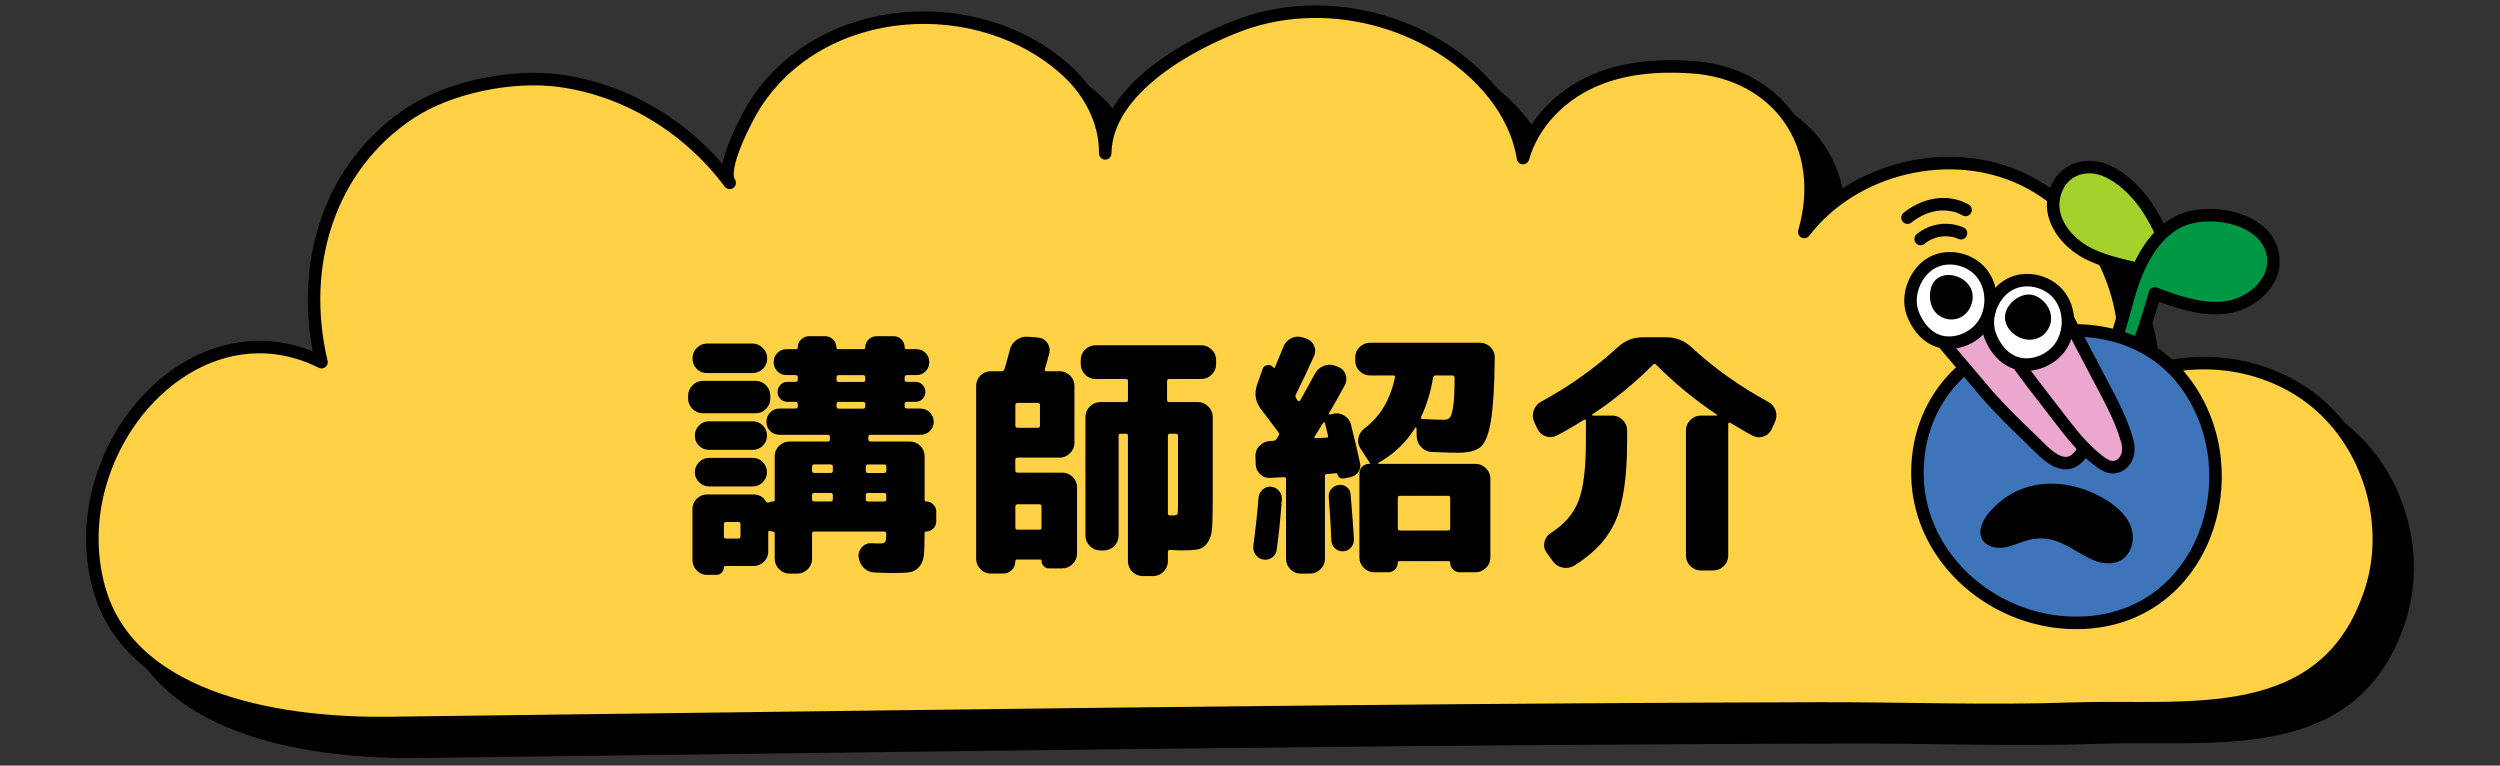
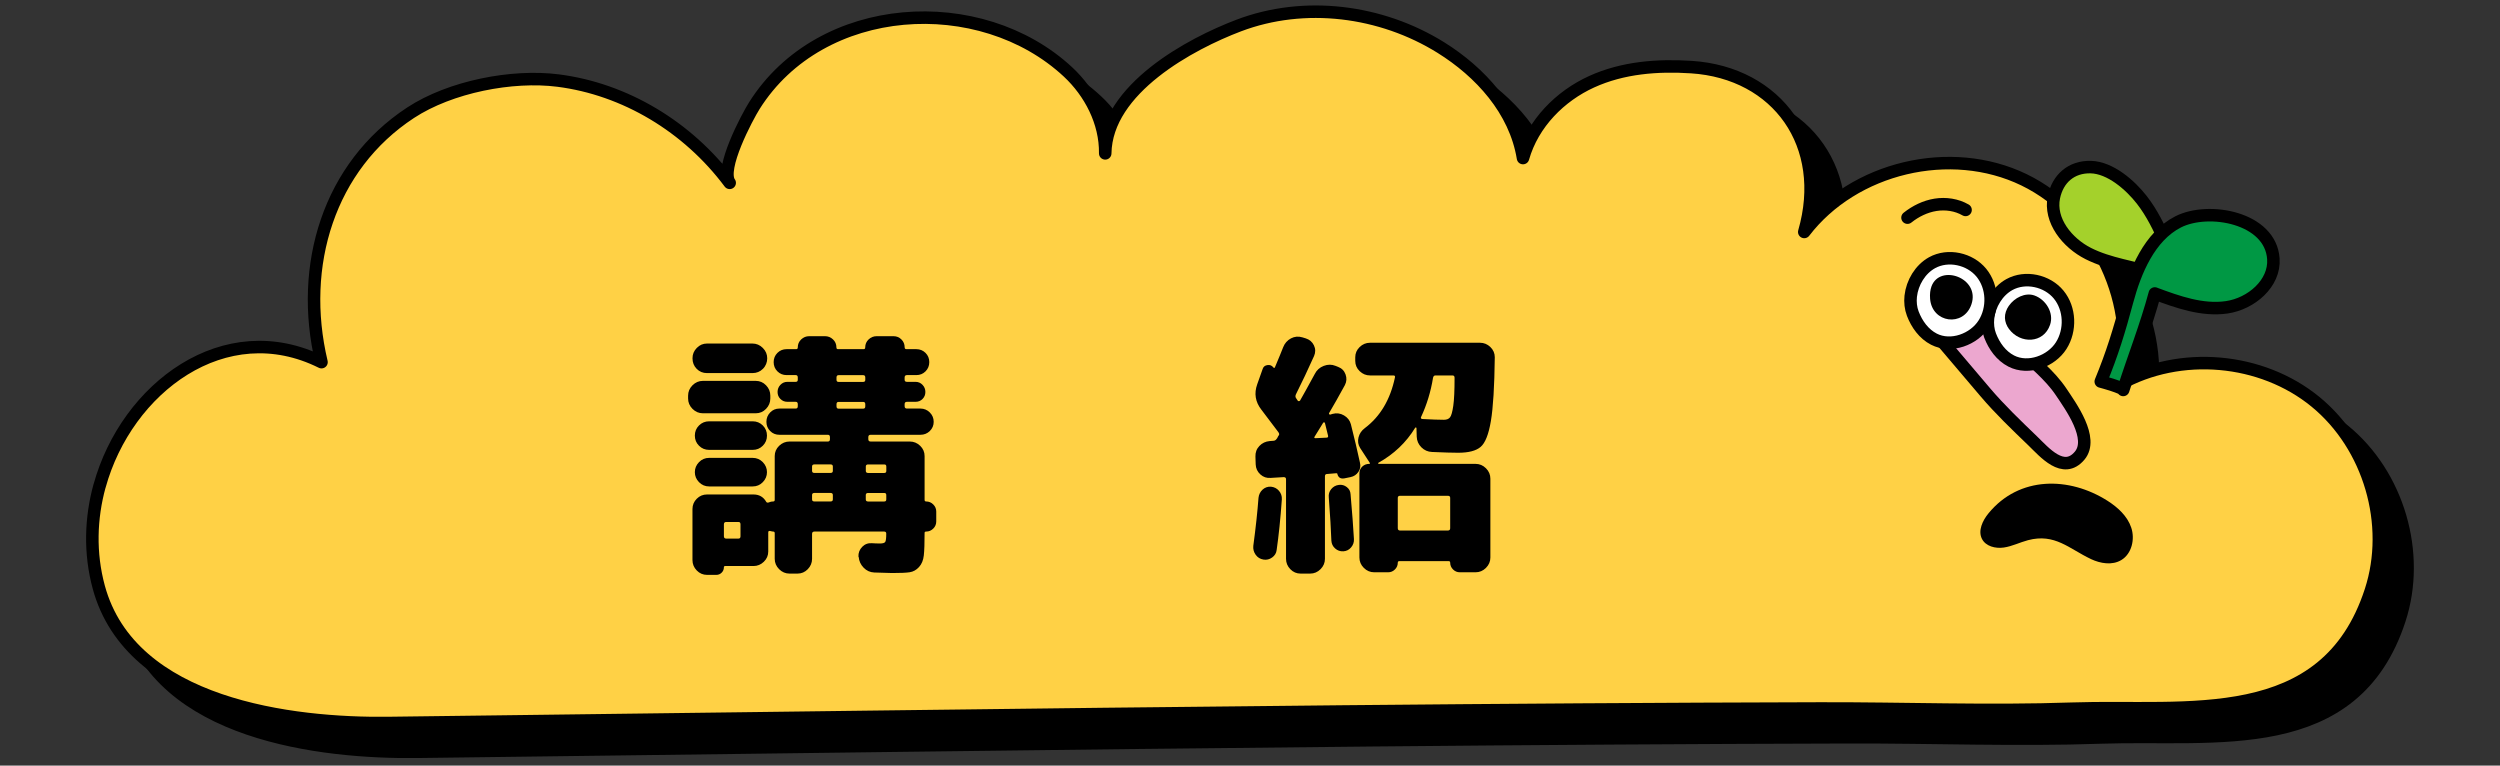
<svg xmlns="http://www.w3.org/2000/svg" id="a" viewBox="0 0 800 245">
  <rect x="0" y="0" width="800" height="245" fill="#333333" stroke="none" />
  <defs>
    <style>.b{fill:#a4d12b;}.b,.c,.d,.e,.f,.g,.h,.i{stroke:#000;stroke-linecap:round;stroke-linejoin:round;stroke-width:4px;}.c{fill:#3e74ba;}.d{fill:#009844;}.e{fill:#fff;}.f{fill:#ffd145;}.g{fill:#eca7cf;}.h{fill:none;}</style>
  </defs>
  <g>
    <path class="i" d="M41.08,164.66c8.64-31.34,40.08-54.97,71-39.57-7.38-30.99,2.42-62.71,28.5-79.81,12.75-8.36,32.53-12.18,47.21-10.3,21.33,2.72,41.47,14.73,54.91,32.73-3.28-4.4,5.59-21.05,7.89-24.7,21.33-33.87,72.4-36.85,100.4-10.75,7,6.53,12.02,16.03,11.88,26.03,.31-20.71,27.47-35.13,42.72-40.91,21.06-7.99,45.55-4.87,64.7,7.06,12.53,7.81,23.76,19.98,26.27,35.35,3.18-11.17,11.94-19.86,21.93-24.41,9.99-4.56,21.11-5.4,31.92-4.7,27.7,1.79,44.18,24.89,36.15,52.76,15.86-20.71,46.86-28.07,70.33-16.69,23.47,11.38,36.9,40.28,30.46,65.55,19.46-10.95,45.53-8.67,62.8,5.48,17.27,14.15,24.62,39.27,17.7,60.5-14.49,44.48-58.94,36.43-95.49,37.71-26.94,.94-53.89-.14-80.83-.07-101.79,.26-203.58,1.41-305.36,2.7-50.89,.64-101.79,1.33-152.68,1.95-30.74,.38-82.41-5.63-92.68-43.45-2.96-10.91-2.6-22.11,.26-32.47Z" />
    <path class="f" d="M31.88,155.46c8.64-31.34,40.08-54.97,71-39.57-7.38-30.99,2.42-62.71,28.5-79.81,12.75-8.36,32.53-12.18,47.21-10.3,21.33,2.72,41.47,14.73,54.91,32.73-3.28-4.4,5.59-21.05,7.89-24.7C262.72-.07,313.8-3.04,341.79,23.05c7,6.53,12.02,16.03,11.88,26.03,.31-20.71,27.47-35.13,42.72-40.91,21.06-7.99,45.55-4.87,64.7,7.06,12.53,7.81,23.76,19.98,26.27,35.35,3.18-11.17,11.94-19.86,21.93-24.41,9.99-4.56,21.11-5.4,31.92-4.7,27.7,1.79,44.18,24.89,36.15,52.76,15.86-20.71,46.86-28.07,70.33-16.69,23.47,11.38,36.9,40.28,30.46,65.55,19.46-10.95,45.53-8.67,62.8,5.48,17.27,14.15,24.62,39.27,17.7,60.5-14.49,44.48-58.94,36.43-95.49,37.71-26.94,.94-53.89-.14-80.83-.07-101.79,.26-203.58,1.41-305.36,2.7-50.89,.64-101.79,1.33-152.68,1.95-30.74,.38-82.41-5.63-92.68-43.45-2.96-10.91-2.6-22.11,.26-32.47Z" />
    <g>
      <g>
        <path class="b" d="M693.62,81.4c.44-1.15-.04-2.42-.53-3.55-2.11-4.88-4.45-9.7-7.71-13.89-3.66-4.7-10.07-10.34-16.34-10.49-6.19-.15-10.56,3.66-11.8,9.66-1.52,7.42,4.26,14.6,11.02,18.01,6.76,3.41,14.49,4.24,21.7,6.56" />
        <g>
          <g>
            <path class="d" d="M689.54,93.91c-2.82,10.46-6.79,20.51-10.11,30.88,.21-.66-6.6-2.57-7.19-2.7,3.68-8.91,5.96-16.43,8.46-25.76,2.53-9.42,7.1-20.65,16.32-25.34,9.75-4.95,29.57-1.37,30.46,11.84,.53,7.88-7.12,14.38-14.94,15.51-7.82,1.12-15.61-1.67-23.01-4.42Z" />
-             <path class="c" d="M616.06,136.18c4.51-12.98,14.96-23.06,29.64-27.67,19.55-6.14,41.72-2.61,54.11,14.79,20.53,28.84,5.36,74.5-33.44,75.99-27.44,1.05-52.1-20.05-52.78-46.73-.15-5.8,.71-11.31,2.48-16.38Z" />
            <g>
              <path class="g" d="M616.92,103.88l18.34,21.6c4.71,5.55,9.99,10.58,15.23,15.63,3.7,3.57,9.8,10.87,14.99,4.71,4.67-5.55-2.88-15.85-5.91-20.4-3.65-5.47-9.11-9.66-13.82-14.29l-15.98-15.71" />
-               <path class="g" d="M641.98,112.08c.74,.14,1.25,.81,1.69,1.43,4.41,6.23,9.1,12.27,13.79,18.3,4.5,5.79,8.54,11.47,14.45,15.89,1.27,.95,2.72,1.84,4.31,1.81,1.87-.03,3.55-1.4,4.29-3.11,.75-1.71,.67-3.69,.16-5.49-2.14-7.59-6.3-14.72-9.95-21.71-4.19-8.02-8.48-15.98-12.43-24.13" />
              <path class="e" d="M636.17,101.8c.47-4.36,3.05-8.65,6.84-10.74,5.1-2.81,12.08-1.28,15.77,3.22,3.69,4.5,3.92,11.41,.8,16.32-3.17,5-10.48,7.76-15.99,4.93-3.22-1.65-5.47-4.79-6.76-8.17-.67-1.76-.86-3.67-.66-5.58Z" />
              <path d="M642.82,97.88c1.81-2.62,5.26-4.35,8.16-3.34,3.68,1.28,6.36,5.58,5.04,9.4-2.07,6.04-9.56,6.2-13.16,1.31-.75-1.01-1.23-2.24-1.28-3.5-.05-1.36,.43-2.71,1.24-3.88Z" />
            </g>
          </g>
          <g>
            <path class="e" d="M611.43,94.8c.47-4.36,3.05-8.65,6.84-10.74,5.1-2.81,12.08-1.28,15.77,3.22,3.69,4.5,3.92,11.41,.8,16.32-3.17,5-10.48,7.76-15.99,4.93-3.22-1.65-5.47-4.79-6.76-8.17-.67-1.76-.86-3.67-.66-5.58Z" />
            <path d="M618.06,91.68c2.67-7.36,15.7-2.77,12.79,5.73-2.52,7.35-12.62,5.97-13.22-1.8-.12-1.57,.05-2.87,.43-3.92Z" />
          </g>
          <path d="M669.09,178.89c-6.99-3.3-11.53-8.31-20.13-6.03-2.61,.69-5.07,1.96-7.74,2.35-2.67,.39-5.78-.38-6.99-2.76-1.34-2.62,.18-5.85,2.07-8.16,9.83-12.03,25.87-11.83,38.13-4.02,3.27,2.09,6.32,4.87,7.56,8.55,1.25,3.68,.19,8.38-3.18,10.4-2.92,1.75-6.68,1.11-9.71-.32Z" />
        </g>
      </g>
      <g>
-         <path class="h" d="M627.52,74.63c-4.19-1.86-9.42-1.11-12.92,1.86" />
        <path class="h" d="M628.98,67.18c-2.87-1.66-6.35-2.16-9.63-1.64-3.28,.53-6.36,2.04-8.95,4.11" />
      </g>
    </g>
  </g>
  <g>
    <path d="M224.92,132.25c-1.27,0-2.38-.47-3.32-1.41-.94-.94-1.41-2.05-1.41-3.32v-.91c0-1.27,.47-2.38,1.41-3.32s2.05-1.41,3.32-1.41h16.93c1.27,0,2.37,.47,3.28,1.41,.91,.94,1.37,2.05,1.37,3.32v.91c0,1.27-.46,2.38-1.37,3.32-.91,.94-2.01,1.41-3.28,1.41h-16.93Zm56.61,41.67c.94,0,1.52-.17,1.74-.5,.22-.33,.33-1.22,.33-2.66,0-.44-.22-.66-.66-.66h-22.33c-.5,0-.75,.25-.75,.75v7.97c0,1.27-.46,2.38-1.37,3.32-.91,.94-2.01,1.41-3.28,1.41h-2.57c-1.27,0-2.38-.47-3.32-1.41s-1.41-2.05-1.41-3.32v-8.22c0-.33-.17-.5-.5-.5-.17,0-.47-.05-.91-.17-.44-.11-.66,.03-.66,.41v6.14c0,1.27-.47,2.37-1.41,3.28-.94,.91-2.05,1.37-3.32,1.37h-9.05c-.28,0-.42,.14-.42,.42,0,.66-.24,1.23-.71,1.7-.47,.47-1.04,.71-1.7,.71h-2.99c-1.27,0-2.37-.47-3.28-1.41-.91-.94-1.37-2.05-1.37-3.32v-16.35c0-1.27,.46-2.37,1.37-3.28s2-1.37,3.28-1.37h14.86c1.83,0,3.18,.78,4.07,2.32,.17,.33,.5,.39,1,.17,.39-.17,.8-.25,1.24-.25,.33,0,.5-.17,.5-.5v-14.03c0-1.27,.47-2.37,1.41-3.28,.94-.91,2.05-1.37,3.32-1.37h12.28c.44,0,.66-.25,.66-.75v-.66c0-.5-.22-.75-.66-.75h-15.52c-1.16,0-2.15-.4-2.95-1.2-.8-.8-1.2-1.78-1.2-2.95s.4-2.16,1.2-2.99c.8-.83,1.78-1.25,2.95-1.25h5.23c.44,0,.66-.25,.66-.75v-.66c0-.5-.22-.75-.66-.75h-2.66c-.89,0-1.63-.3-2.24-.91-.61-.61-.91-1.36-.91-2.24s.3-1.65,.91-2.28c.61-.64,1.35-.96,2.24-.96h2.66c.44,0,.66-.22,.66-.66v-.75c0-.5-.22-.75-.66-.75h-2.91c-1.16,0-2.15-.4-2.95-1.2-.8-.8-1.2-1.78-1.2-2.95s.4-2.14,1.2-2.95c.8-.8,1.78-1.2,2.95-1.2h3.07c.33,0,.5-.19,.5-.58,0-1,.36-1.84,1.08-2.53,.72-.69,1.58-1.04,2.57-1.04h5.06c1,0,1.85,.35,2.57,1.04,.72,.69,1.08,1.54,1.08,2.53,0,.39,.17,.58,.5,.58h8.22c.33,0,.5-.19,.5-.58,0-1,.36-1.84,1.08-2.53,.72-.69,1.58-1.04,2.57-1.04h5.4c1,0,1.84,.35,2.53,1.04,.69,.69,1.04,1.54,1.04,2.53,0,.39,.19,.58,.58,.58h3.15c1.16,0,2.14,.4,2.95,1.2,.8,.8,1.2,1.78,1.2,2.95s-.4,2.14-1.2,2.95c-.8,.8-1.78,1.2-2.95,1.2h-2.99c-.5,0-.75,.25-.75,.75v.75c0,.44,.25,.66,.75,.66h2.74c.88,0,1.63,.32,2.24,.96,.61,.64,.91,1.4,.91,2.28s-.3,1.63-.91,2.24-1.36,.91-2.24,.91h-2.74c-.5,0-.75,.25-.75,.75v.66c0,.5,.25,.75,.75,.75h4.32c1.16,0,2.16,.42,2.99,1.25,.83,.83,1.24,1.83,1.24,2.99s-.42,2.14-1.24,2.95c-.83,.8-1.83,1.2-2.99,1.2h-15.94c-.5,0-.75,.25-.75,.75v.66c0,.5,.25,.75,.75,.75h12.53c1.27,0,2.38,.46,3.32,1.37,.94,.91,1.41,2.01,1.41,3.28v14.03c0,.33,.17,.5,.5,.5,.88,0,1.65,.32,2.28,.96,.64,.64,.95,1.4,.95,2.28v3.15c0,.89-.32,1.65-.95,2.28s-1.4,.96-2.28,.96c-.33,0-.5,.14-.5,.41,0,3.27-.08,5.67-.25,7.22-.17,1.55-.68,2.79-1.54,3.73-.86,.94-1.85,1.49-2.99,1.66-1.13,.17-3,.25-5.6,.25-.5,0-2.41-.06-5.73-.17-1.33-.06-2.46-.57-3.4-1.54-.94-.97-1.47-2.12-1.58-3.44l-.08-.08c-.06-1.22,.35-2.27,1.2-3.15,.86-.88,1.92-1.27,3.2-1.16,.77,.06,1.58,.08,2.41,.08Zm-40.75-63.99c1.27,0,2.38,.47,3.32,1.41,.94,.94,1.41,2.05,1.41,3.32s-.46,2.45-1.37,3.36-2.03,1.37-3.36,1.37h-14.53c-1.33,0-2.44-.46-3.32-1.37-.89-.91-1.33-2.03-1.33-3.36s.46-2.38,1.37-3.32c.91-.94,2-1.41,3.28-1.41h14.53Zm-13.86,34.03c-1.27,0-2.35-.44-3.24-1.33-.89-.88-1.33-1.96-1.33-3.24s.44-2.35,1.33-3.24c.88-.88,1.96-1.33,3.24-1.33h13.94c1.27,0,2.35,.44,3.24,1.33,.88,.89,1.33,1.96,1.33,3.24s-.44,2.35-1.33,3.24c-.89,.89-1.96,1.33-3.24,1.33h-13.94Zm0,11.7c-1.27,0-2.35-.46-3.24-1.37-.89-.91-1.33-1.98-1.33-3.2s.44-2.28,1.33-3.2c.88-.91,1.96-1.37,3.24-1.37h13.94c1.27,0,2.35,.46,3.24,1.37,.88,.91,1.33,1.98,1.33,3.2s-.44,2.28-1.33,3.2c-.89,.91-1.96,1.37-3.24,1.37h-13.94Zm10.04,15.94v-3.82c0-.5-.22-.75-.66-.75h-3.9c-.5,0-.75,.25-.75,.75v3.82c0,.5,.25,.75,.75,.75h3.9c.44,0,.66-.25,.66-.75Zm29.55-20.92v-1.41c0-.44-.25-.66-.75-.66h-5.15c-.5,0-.75,.22-.75,.66v1.41c0,.44,.25,.66,.75,.66h5.15c.5,0,.75-.22,.75-.66Zm0,9.13v-1.41c0-.44-.25-.66-.75-.66h-5.15c-.5,0-.75,.22-.75,.66v1.41c0,.44,.25,.66,.75,.66h5.15c.5,0,.75-.22,.75-.66Zm10.38-38.26v-.75c0-.5-.22-.75-.66-.75h-7.89c-.44,0-.66,.25-.66,.75v.75c0,.44,.22,.66,.66,.66h7.89c.44,0,.66-.22,.66-.66Zm0,8.47v-.66c0-.5-.22-.75-.66-.75h-7.89c-.44,0-.66,.25-.66,.75v.66c0,.5,.22,.75,.66,.75h7.89c.44,0,.66-.25,.66-.75Zm.17,19.26v1.41c0,.44,.25,.66,.75,.66h5.15c.44,0,.66-.22,.66-.66v-1.41c0-.44-.22-.66-.66-.66h-5.15c-.5,0-.75,.22-.75,.66Zm5.89,11.2c.44,0,.66-.22,.66-.66v-1.41c0-.44-.22-.66-.66-.66h-5.15c-.5,0-.75,.22-.75,.66v1.41c0,.44,.25,.66,.75,.66h5.15Z" />
-     <path d="M317.02,183.54c-1.27,0-2.37-.47-3.28-1.41-.91-.94-1.37-2.05-1.37-3.32v-55.36c0-1.27,.46-2.37,1.37-3.28s2-1.37,3.28-1.37h3.49c.5,0,.8-.22,.91-.66,.33-.94,.91-3.04,1.74-6.31,.33-1.27,1.05-2.29,2.16-3.07,1.11-.77,2.32-1.11,3.65-1l3.15,.25c1.27,.11,2.27,.66,2.99,1.66,.72,1,.94,2.1,.66,3.32-.39,1.61-.86,3.29-1.41,5.06-.11,.5,.05,.75,.5,.75h4.23c1.27,0,2.38,.46,3.32,1.37,.94,.91,1.41,2.01,1.41,3.28v18.26c0,1.27-.47,2.38-1.41,3.32s-2.05,1.41-3.32,1.41h-13.45c-.5,0-.75,.22-.75,.66v3.4c0,.5,.25,.75,.75,.75h14.28c1.27,0,2.38,.46,3.32,1.37,.94,.91,1.41,2.01,1.41,3.28v21.25c0,1.27-.47,2.38-1.41,3.32-.94,.94-2.05,1.41-3.32,1.41h-4.23c-.66,0-1.23-.24-1.7-.71s-.71-1.04-.71-1.7c0-.28-.11-.42-.33-.42h-7.47c-.39,0-.58,.19-.58,.58,0,1.11-.37,2.03-1.12,2.78s-1.65,1.12-2.7,1.12h-4.07Zm7.89-53.87v6.47c0,.5,.25,.75,.75,.75h6.47c.44,0,.66-.25,.66-.75v-6.47c0-.5-.22-.75-.66-.75h-6.47c-.5,0-.75,.25-.75,.75Zm0,32.45v6.72c0,.44,.25,.66,.75,.66h6.97c.44,0,.66-.22,.66-.66v-6.72c0-.5-.22-.75-.66-.75h-6.97c-.5,0-.75,.25-.75,.75Zm25.65-40.84c-1.27,0-2.38-.47-3.32-1.41-.94-.94-1.41-2.05-1.41-3.32v-1.41c0-1.27,.47-2.37,1.41-3.28,.94-.91,2.05-1.37,3.32-1.37h33.86c1.27,0,2.38,.46,3.32,1.37,.94,.91,1.41,2.01,1.41,3.28v1.41c0,1.27-.47,2.38-1.41,3.32-.94,.94-2.05,1.41-3.32,1.41h-10.21c-.5,0-.75,.22-.75,.66v5.98c0,.5,.25,.75,.75,.75h9.13c1.27,0,2.38,.47,3.32,1.41,.94,.94,1.41,2.05,1.41,3.32v27.64c0,3.76-.08,6.54-.25,8.34-.17,1.8-.66,3.27-1.49,4.4-.83,1.13-1.85,1.81-3.07,2.03-1.22,.22-3.1,.33-5.64,.33-.33,0-1.38-.06-3.15-.17-.5,0-.75,.22-.75,.66v2.99c0,1.27-.47,2.38-1.41,3.32-.94,.94-2.05,1.41-3.32,1.41h-3.32c-1.27,0-2.38-.47-3.32-1.41-.94-.94-1.41-2.05-1.41-3.32v-40.17c0-.44-.22-.66-.66-.66h-1.66c-.44,0-.66,.22-.66,.66v31.96c0,1.27-.47,2.38-1.41,3.32-.94,.94-2.05,1.41-3.32,1.41h-1.16c-1.27,0-2.38-.47-3.32-1.41-.94-.94-1.41-2.05-1.41-3.32v-38.01c0-1.27,.47-2.38,1.41-3.32,.94-.94,2.05-1.41,3.32-1.41h8.22c.44,0,.66-.25,.66-.75v-5.98c0-.44-.22-.66-.66-.66h-9.71Zm23.16,18.18v24.73c0,.5,.19,.75,.58,.75h.83c.88,0,1.41-.11,1.58-.33,.17-.22,.25-.97,.25-2.24v-22.91c0-.44-.25-.66-.75-.66h-1.83c-.44,0-.66,.22-.66,.66Z" />
    <path d="M404.3,179.06c-1.05-.17-1.88-.68-2.49-1.54-.61-.86-.86-1.81-.75-2.86,.78-5.81,1.33-10.93,1.66-15.35,.11-1.05,.54-1.92,1.29-2.62,.75-.69,1.64-1.01,2.7-.95,1.05,.11,1.91,.55,2.57,1.33,.66,.78,.97,1.69,.91,2.74-.44,6.2-1,11.59-1.66,16.18-.11,1-.6,1.8-1.45,2.41-.86,.61-1.79,.83-2.78,.66Zm30.88-31.04c.28,1.11,.11,2.1-.5,2.99-.61,.89-1.44,1.44-2.49,1.66l-2.07,.42c-1.16,.17-1.88-.3-2.16-1.41,0-.17-.11-.25-.33-.25l-2.99,.25c-.44,0-.66,.25-.66,.75v26.39c0,1.27-.47,2.38-1.41,3.32-.94,.94-2.05,1.41-3.32,1.41h-3.07c-1.27,0-2.37-.47-3.28-1.41-.91-.94-1.37-2.05-1.37-3.32v-25.48c0-.44-.25-.66-.75-.66l-4.15,.25c-1.27,.11-2.38-.26-3.32-1.12-.94-.86-1.44-1.92-1.49-3.2l-.08-2.49c-.05-1.33,.36-2.46,1.25-3.4,.88-.94,1.99-1.46,3.32-1.58l1.08-.08c.5,0,.88-.22,1.16-.66,.11-.11,.22-.29,.33-.54,.11-.25,.22-.43,.33-.54,.22-.28,.17-.63-.17-1.08-2.99-3.98-4.79-6.36-5.4-7.14-1.94-2.49-2.38-5.2-1.33-8.13l1.74-4.9c.22-.72,.73-1.13,1.54-1.25,.8-.11,1.42,.14,1.87,.75,.22,.22,.39,.22,.5,0,1.22-2.88,2.1-5.04,2.66-6.47,.5-1.27,1.33-2.21,2.49-2.82,1.16-.61,2.38-.72,3.65-.33l1.08,.33c1.22,.39,2.09,1.13,2.62,2.24,.53,1.11,.54,2.24,.04,3.4-1.94,4.32-3.87,8.41-5.81,12.28-.22,.5-.19,.91,.08,1.25l.5,.75c.05,.11,.17,.17,.33,.17s.3-.05,.41-.17c.78-1.33,2.35-4.18,4.73-8.55,.61-1.22,1.56-2.07,2.86-2.57,1.3-.5,2.56-.5,3.78,0l.83,.33c1.16,.44,1.95,1.24,2.37,2.41,.42,1.16,.35,2.3-.21,3.4-1.94,3.54-3.62,6.53-5.06,8.96-.11,.28,0,.44,.33,.5l.83-.25c1.27-.33,2.47-.17,3.61,.5s1.87,1.61,2.2,2.82c1.16,4.59,2.13,8.69,2.9,12.28Zm-10.71-7.97c.44,0,.61-.22,.5-.66-.44-1.88-.78-3.24-1-4.07-.06-.11-.15-.17-.29-.17s-.24,.06-.29,.17c-.28,.44-.72,1.16-1.33,2.16-.61,1-1.05,1.72-1.33,2.16-.28,.39-.2,.58,.25,.58l3.49-.17Zm3.98,15.11c.94-.11,1.78,.12,2.53,.71,.75,.58,1.15,1.34,1.2,2.28,.5,5.7,.86,10.49,1.08,14.36,.05,1-.25,1.88-.91,2.66s-1.49,1.19-2.49,1.25c-1,.05-1.87-.25-2.61-.91-.75-.66-1.15-1.49-1.21-2.49-.11-3.32-.39-7.94-.83-13.86-.11-1,.15-1.88,.79-2.66,.64-.77,1.45-1.22,2.45-1.33Zm24.4-18.26c-2.88,4.7-6.81,8.44-11.79,11.21-.05,.06-.07,.12-.04,.21,.03,.08,.1,.12,.21,.12h30.96c1.27,0,2.38,.47,3.32,1.41,.94,.94,1.41,2.05,1.41,3.32v25.23c0,1.27-.47,2.38-1.41,3.32-.94,.94-2.05,1.41-3.32,1.41h-5.06c-.83,0-1.55-.3-2.16-.91-.61-.61-.91-1.33-.91-2.16,0-.33-.17-.5-.5-.5h-15.77c-.33,0-.5,.17-.5,.5,0,.83-.3,1.55-.91,2.16-.61,.61-1.33,.91-2.16,.91h-4.48c-1.27,0-2.38-.47-3.32-1.41-.94-.94-1.41-2.05-1.41-3.32v-26.89c0-.88,.3-1.62,.91-2.2s1.36-.87,2.24-.87c.22,0,.28-.11,.17-.33l-3.07-4.73c-.66-1.05-.84-2.19-.54-3.4,.3-1.22,.98-2.21,2.03-2.99,4.93-3.71,8.13-9.1,9.63-16.19,.11-.44-.06-.66-.5-.66h-7.47c-1.27,0-2.38-.46-3.32-1.37s-1.41-2-1.41-3.28v-1.16c0-1.27,.47-2.37,1.41-3.28s2.05-1.37,3.32-1.37h35.19c1.27,0,2.38,.46,3.32,1.37s1.41,2.01,1.41,3.28c-.11,9.35-.53,16.16-1.25,20.42-.72,4.26-1.81,7.01-3.28,8.26-1.47,1.25-3.86,1.87-7.18,1.87-1.77,0-4.56-.08-8.38-.25-1.33-.05-2.46-.55-3.4-1.49-.94-.94-1.44-2.08-1.49-3.4l-.08-2.74c0-.11-.05-.18-.17-.21-.11-.03-.19,.01-.25,.12Zm-5.56,22.41v9.71c0,.5,.25,.75,.75,.75h15.27c.5,0,.75-.25,.75-.75v-9.71c0-.44-.25-.66-.75-.66h-15.27c-.5,0-.75,.22-.75,.66Zm7.47-25.9c-.11,.11-.12,.25-.04,.42,.08,.17,.21,.25,.37,.25,3.15,.17,5.48,.25,6.97,.25,.88,0,1.54-.26,1.95-.79,.42-.53,.76-1.76,1.04-3.69,.28-1.94,.41-4.92,.41-8.96,0-.5-.22-.75-.66-.75h-5.48c-.39,0-.64,.25-.75,.75-.72,4.43-1.99,8.61-3.82,12.53Z" />
-     <path d="M491.96,137.23l-1-2.16c-.55-1.22-.61-2.46-.17-3.74,.44-1.27,1.25-2.21,2.41-2.82,9.13-4.98,17.29-10.79,24.49-17.43,2.27-2.1,4.95-3.15,8.05-3.15h7.47c3.1,0,5.81,1.08,8.13,3.24,7.19,6.64,15.35,12.45,24.48,17.43,1.16,.61,1.95,1.54,2.37,2.78s.34,2.48-.21,3.69l-1,2.16c-.55,1.22-1.44,2.03-2.66,2.45-1.22,.42-2.41,.32-3.57-.29-1.66-.88-4.04-2.27-7.14-4.15-.11-.05-.24-.04-.37,.04-.14,.08-.21,.21-.21,.37v42.16c0,1.27-.47,2.38-1.41,3.32-.94,.94-2.05,1.41-3.32,1.41h-4.07c-1.27,0-2.38-.47-3.32-1.41s-1.41-2.05-1.41-3.32v-40.09c0-1.27,.47-2.38,1.41-3.32s2.05-1.41,3.32-1.41h5.06c.11,0,.18-.04,.21-.12,.03-.08-.01-.15-.12-.21-6.92-4.59-13.42-9.93-19.5-16.02-.28-.28-.58-.25-.91,.08-5.92,5.92-12.42,11.23-19.5,15.94-.06,.11,0,.22,.17,.33h6.31c1.27,0,2.38,.47,3.32,1.41,.94,.94,1.41,2.05,1.41,3.32v3.4c0,11.29-1.22,19.77-3.65,25.44-2.44,5.67-6.89,10.5-13.36,14.48-1.16,.66-2.39,.86-3.69,.58-1.3-.28-2.34-.97-3.11-2.07l-1.99-2.74c-.72-1-.94-2.12-.66-3.36,.28-1.25,.94-2.2,1.99-2.86,4.37-2.77,7.35-6.21,8.92-10.33,1.58-4.12,2.37-10.5,2.37-19.13v-6.47c0-.17-.07-.29-.21-.37-.14-.08-.26-.07-.37,.04-3.49,2.16-6.42,3.85-8.8,5.06-1.16,.55-2.34,.62-3.53,.21-1.19-.42-2.06-1.2-2.61-2.37Z" />
  </g>
</svg>